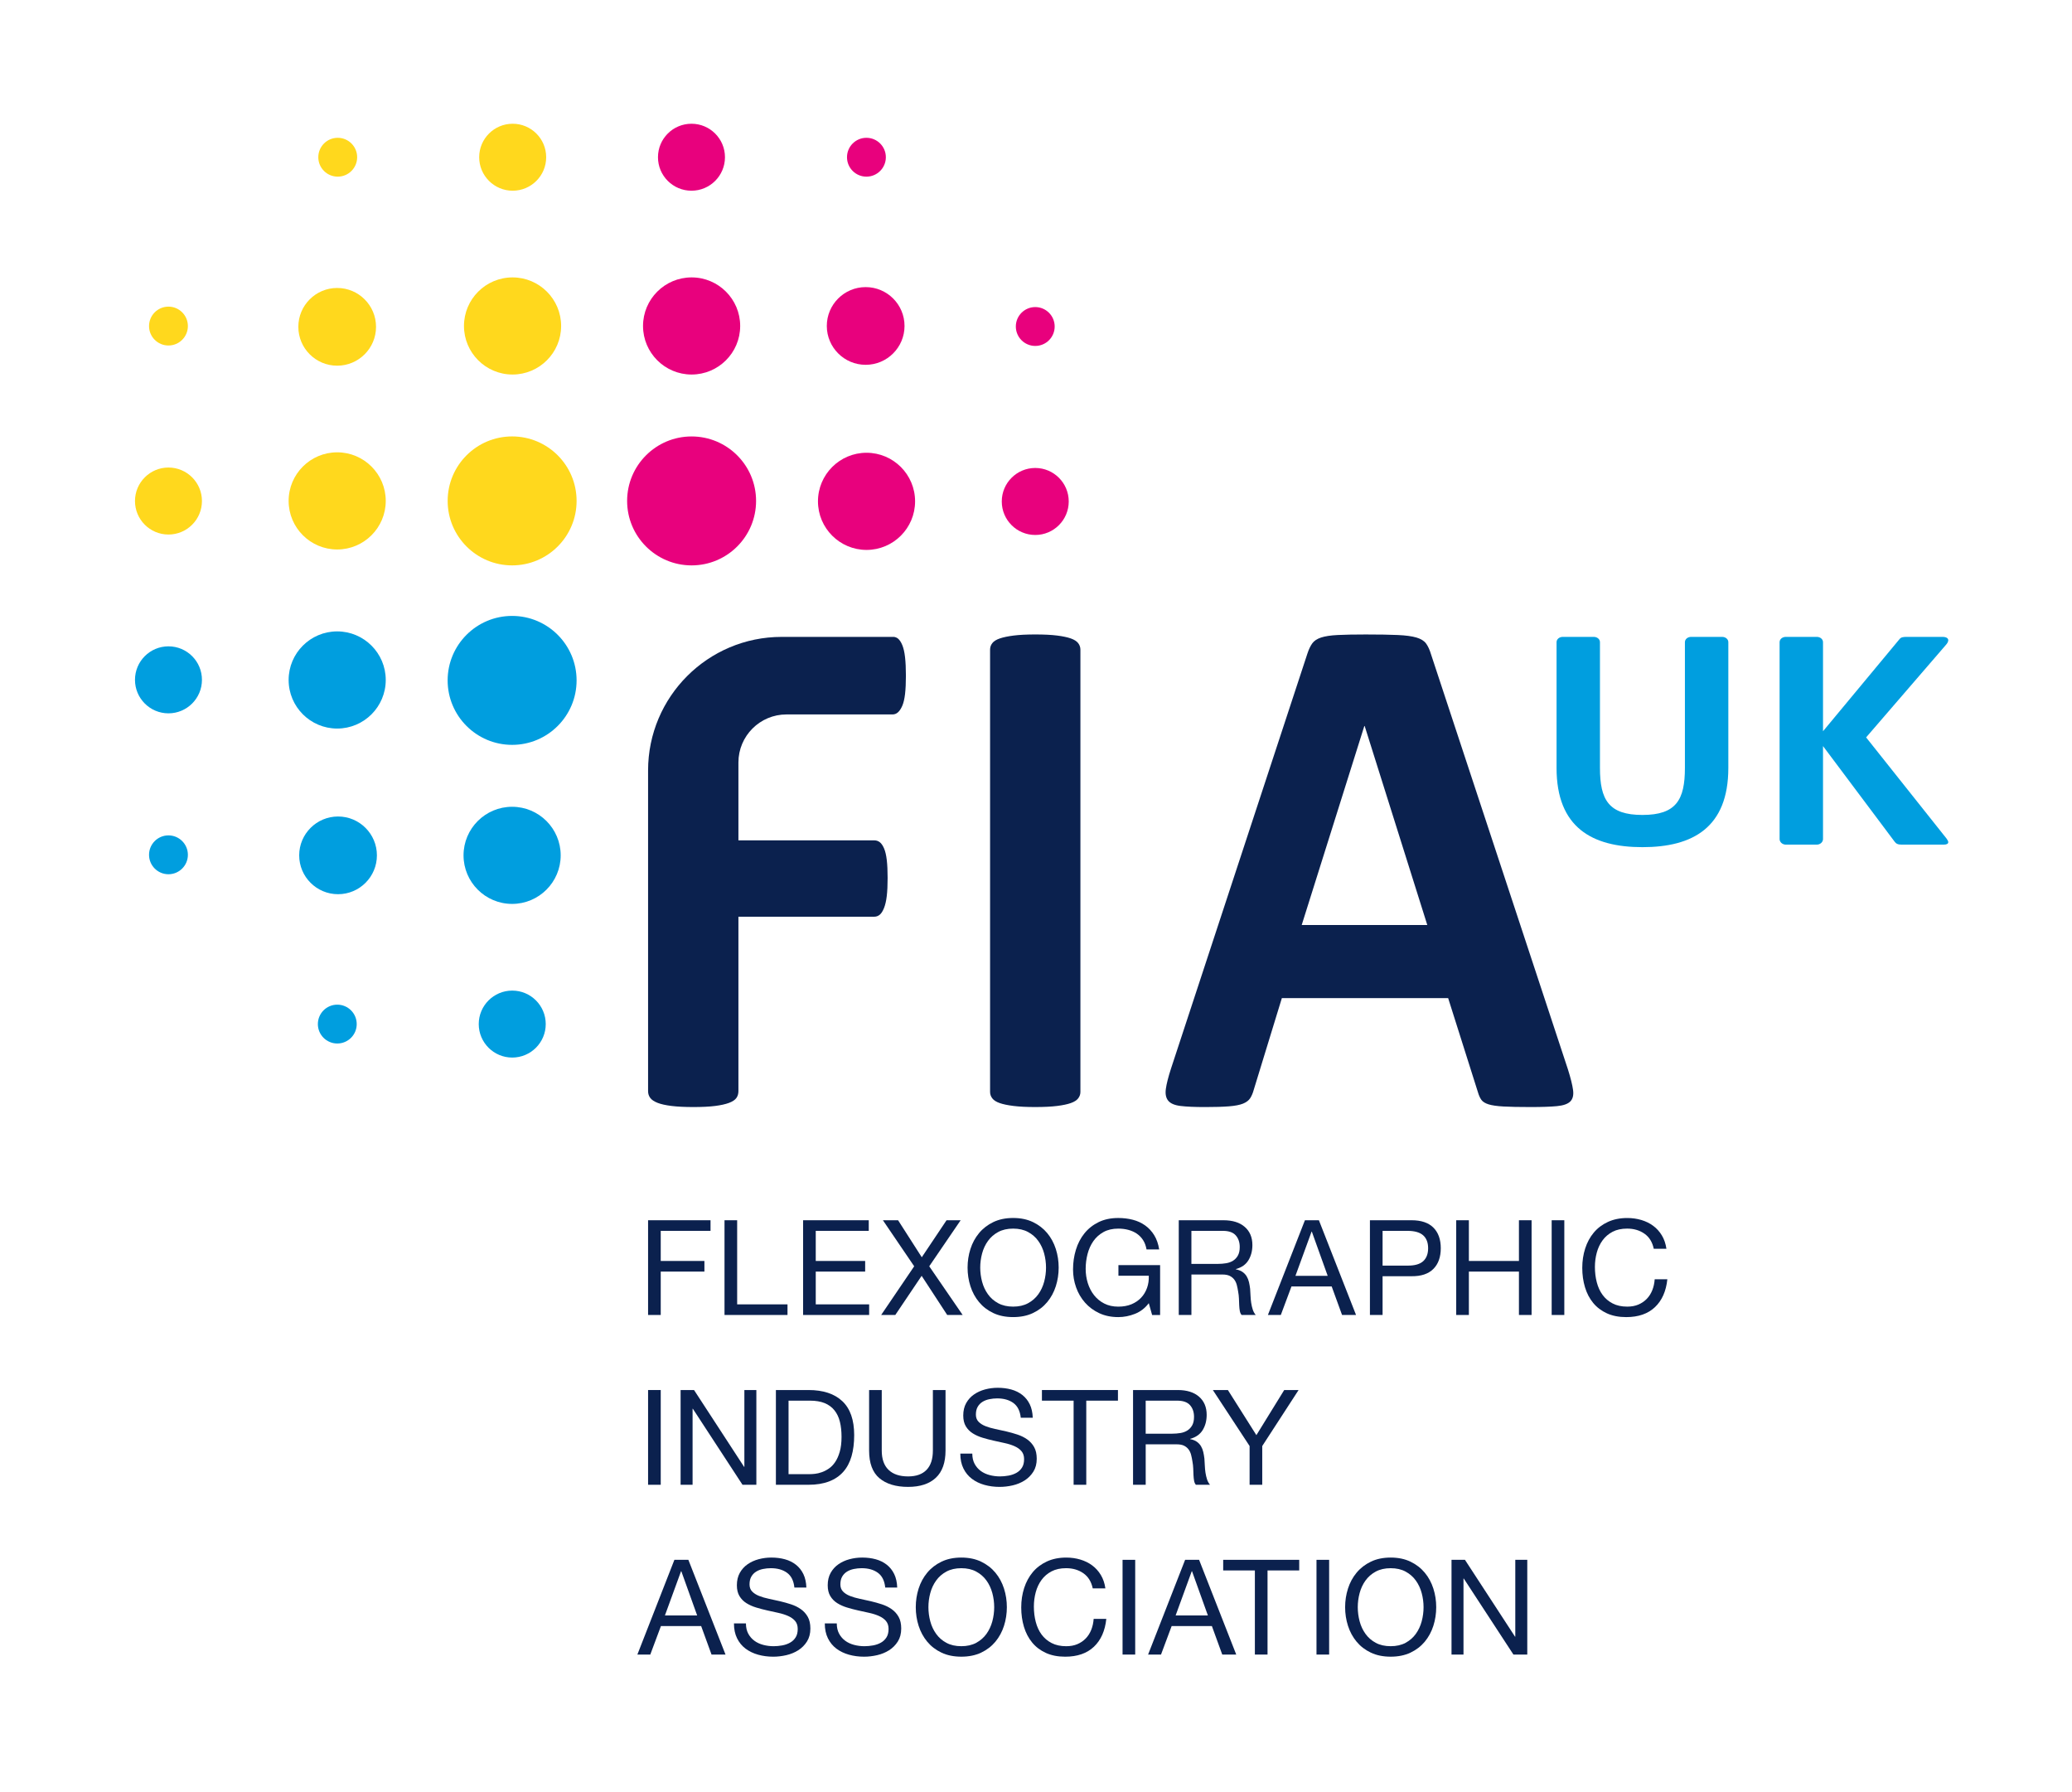
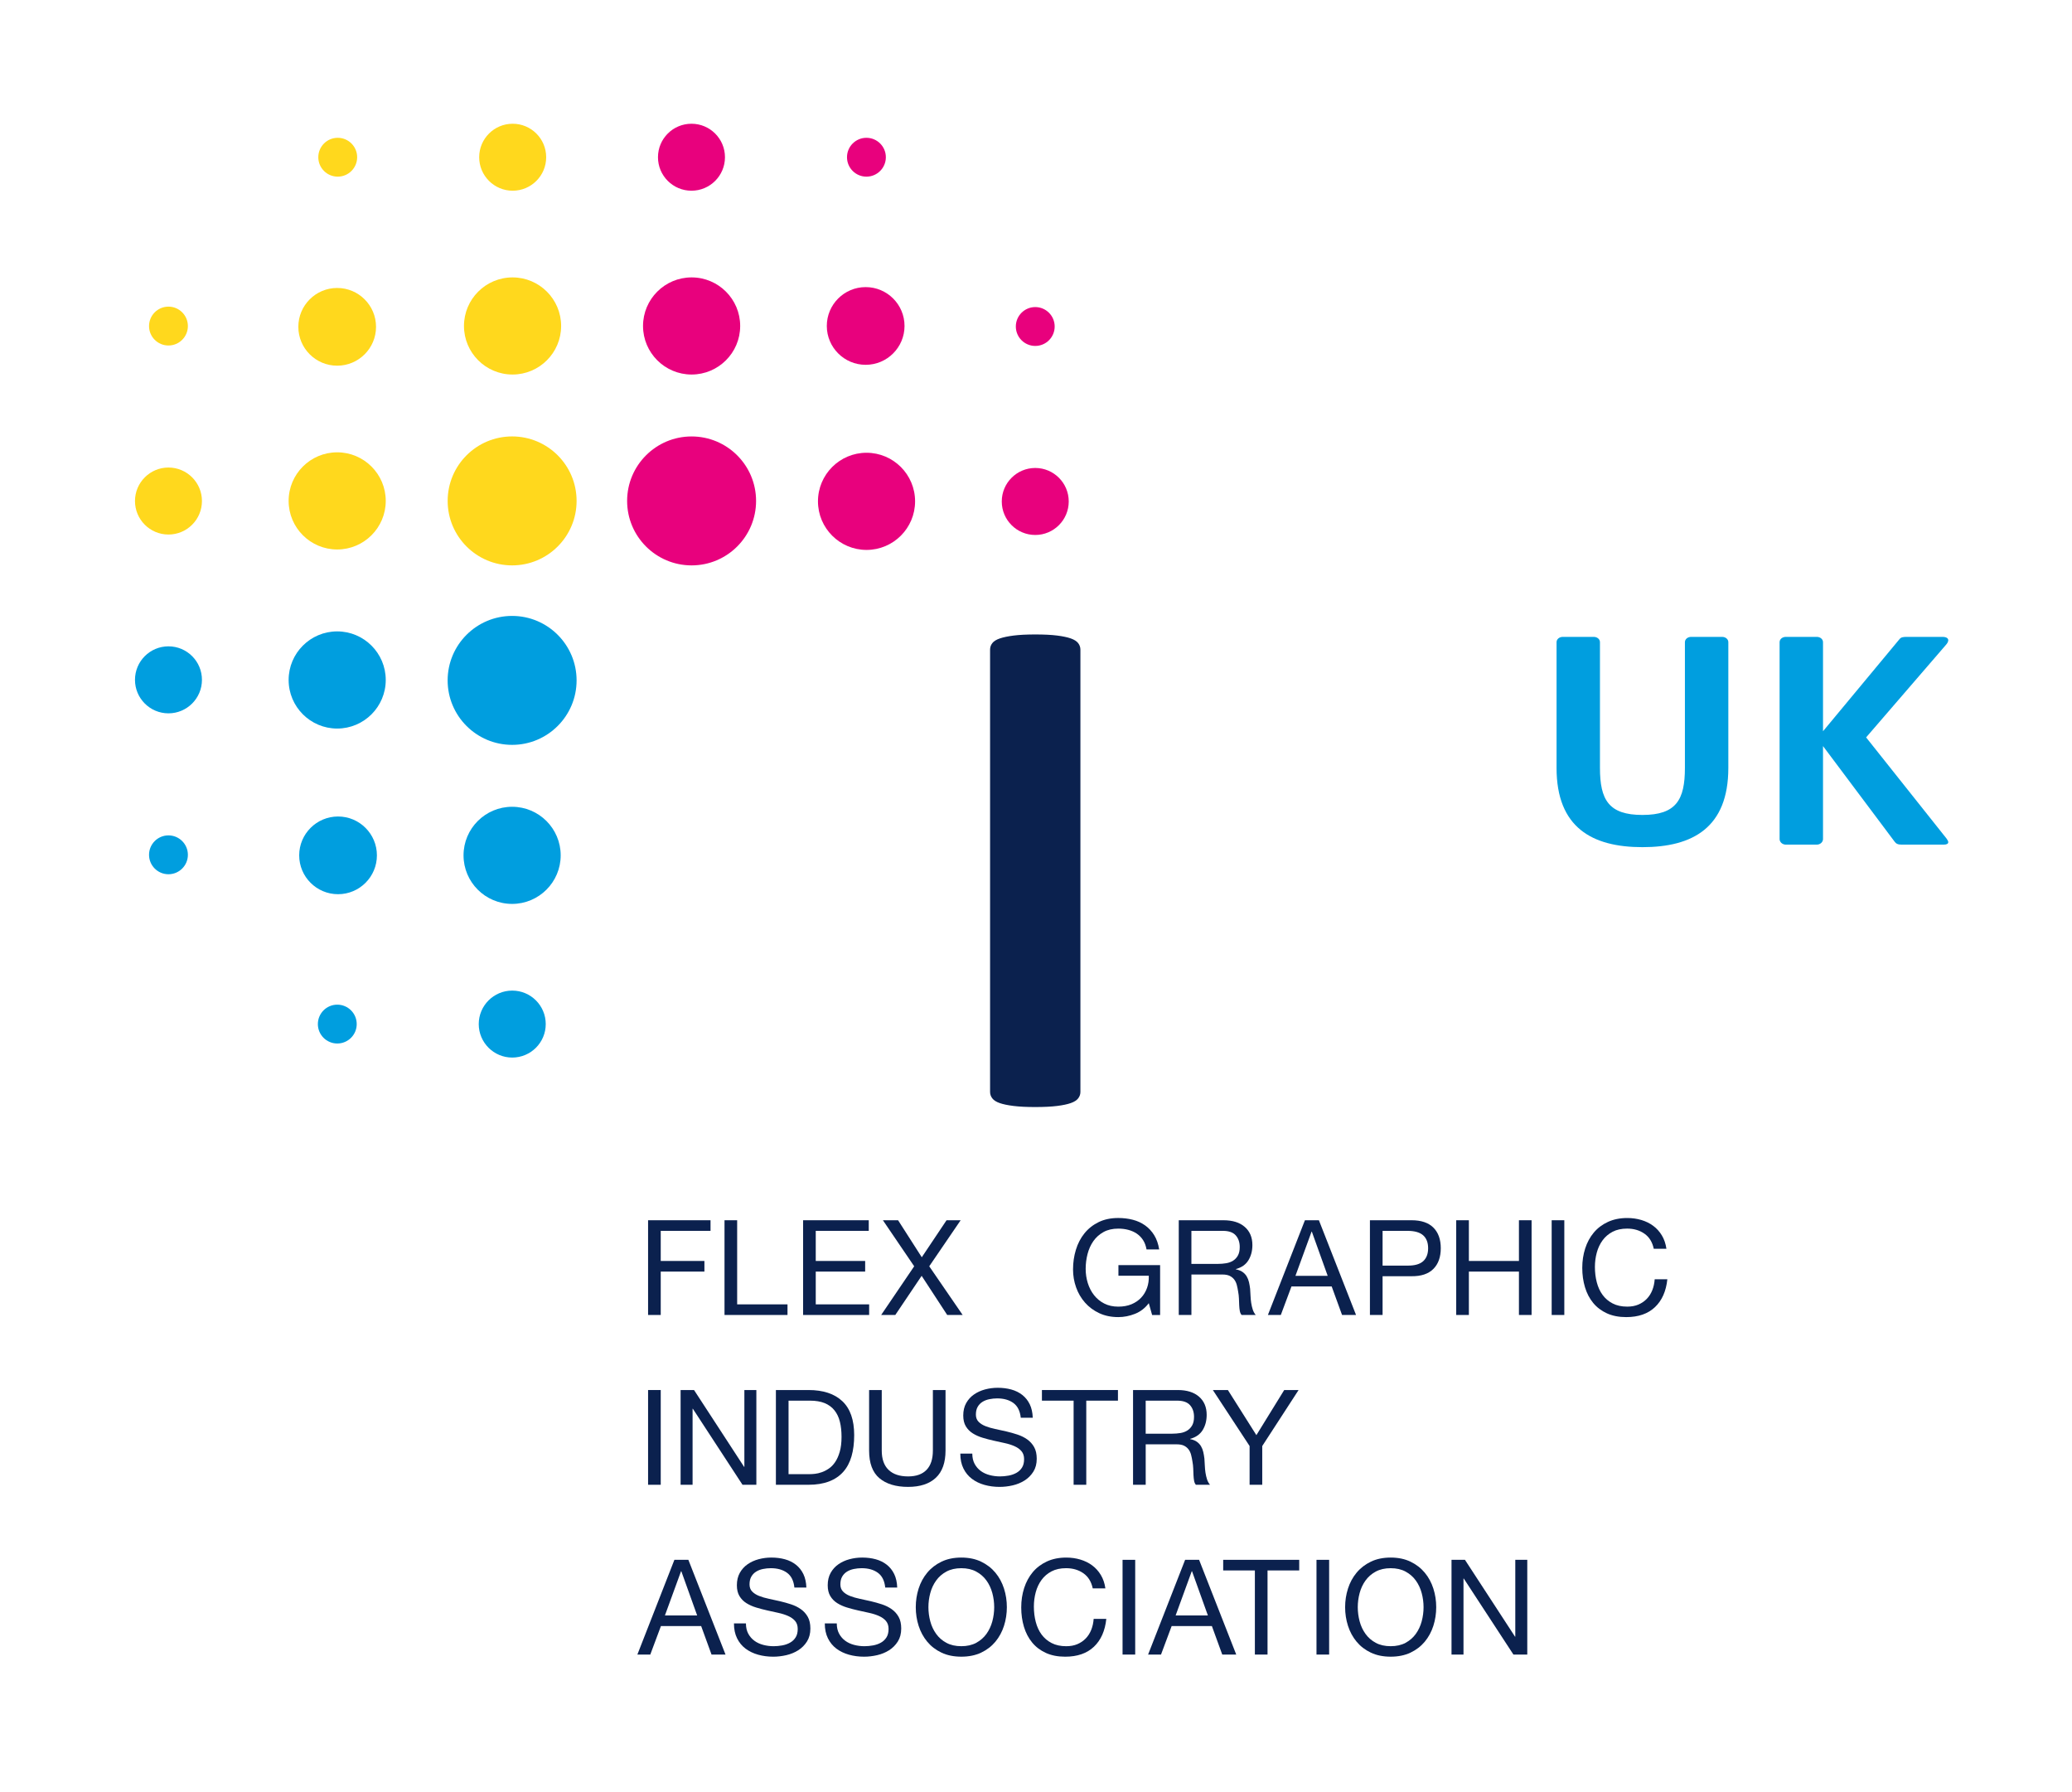
<svg xmlns="http://www.w3.org/2000/svg" version="1.1" id="Layer_1" x="0px" y="0px" viewBox="0 0 184.2 159.268" style="enable-background:new 0 0 184.2 159.268;" xml:space="preserve">
  <g>
    <g>
      <polygon style="fill:#0B214E;" points="63.166,108.471 63.166,109.414 58.739,109.414 58.739,112.091 62.622,112.091     62.622,113.035 58.739,113.035 58.739,116.892 57.614,116.892 57.614,108.471   " />
      <polygon style="fill:#0B214E;" points="65.533,108.471 65.533,115.949 70.008,115.949 70.008,116.892 64.409,116.892     64.409,108.471   " />
      <polygon style="fill:#0B214E;" points="77.232,108.471 77.232,109.414 72.52,109.414 72.52,112.091 76.912,112.091     76.912,113.035 72.52,113.035 72.52,115.949 77.267,115.949 77.267,116.892 71.396,116.892 71.396,108.471   " />
      <polygon style="fill:#0B214E;" points="78.49,108.471 79.839,108.471 81.946,111.761 84.148,108.471 85.402,108.471     82.609,112.564 85.58,116.892 84.207,116.892 81.934,113.412 79.591,116.892 78.335,116.892 81.271,112.564   " />
-       <path style="fill:#0B214E;" d="M86.272,111.024c0.17-0.53,0.424-1,0.764-1.409c0.339-0.409,0.762-0.735,1.267-0.979    c0.505-0.243,1.093-0.366,1.764-0.366c0.671,0,1.259,0.122,1.764,0.366c0.505,0.244,0.927,0.57,1.267,0.979    c0.339,0.409,0.593,0.879,0.763,1.409c0.17,0.531,0.254,1.083,0.254,1.657c0,0.574-0.085,1.127-0.254,1.657    c-0.17,0.531-0.424,1-0.763,1.409c-0.34,0.409-0.762,0.734-1.267,0.973c-0.506,0.24-1.093,0.36-1.764,0.36    c-0.671,0-1.259-0.12-1.764-0.36c-0.505-0.239-0.927-0.564-1.267-0.973c-0.34-0.409-0.594-0.879-0.764-1.409    c-0.17-0.531-0.255-1.083-0.255-1.657C86.018,112.107,86.102,111.555,86.272,111.024 M87.308,113.938    c0.11,0.413,0.284,0.784,0.521,1.114c0.237,0.331,0.541,0.596,0.912,0.796c0.371,0.2,0.813,0.301,1.326,0.301    c0.513,0,0.955-0.1,1.325-0.301c0.371-0.2,0.675-0.466,0.912-0.796c0.237-0.33,0.41-0.701,0.521-1.114    c0.11-0.413,0.166-0.832,0.166-1.256c0-0.424-0.056-0.843-0.166-1.256c-0.111-0.413-0.284-0.784-0.521-1.114    c-0.237-0.331-0.541-0.596-0.912-0.796c-0.371-0.2-0.812-0.301-1.325-0.301c-0.513,0-0.955,0.101-1.326,0.301    c-0.371,0.2-0.675,0.466-0.912,0.796c-0.237,0.33-0.41,0.701-0.521,1.114c-0.11,0.413-0.166,0.832-0.166,1.256    C87.143,113.106,87.198,113.525,87.308,113.938" />
      <path style="fill:#0B214E;" d="M100.897,116.792c-0.489,0.193-0.982,0.289-1.479,0.289c-0.632,0-1.196-0.116-1.693-0.348    c-0.497-0.232-0.919-0.544-1.266-0.938c-0.348-0.393-0.612-0.845-0.794-1.357c-0.182-0.511-0.272-1.041-0.272-1.592    c0-0.613,0.085-1.197,0.254-1.751s0.422-1.04,0.757-1.457c0.336-0.416,0.753-0.749,1.255-0.996    c0.501-0.247,1.087-0.371,1.758-0.371c0.457,0,0.889,0.053,1.296,0.159c0.407,0.105,0.769,0.273,1.089,0.501    c0.32,0.228,0.588,0.517,0.805,0.867c0.217,0.35,0.365,0.772,0.444,1.268h-1.125c-0.056-0.322-0.158-0.599-0.308-0.831    c-0.15-0.232-0.336-0.422-0.556-0.572c-0.221-0.149-0.472-0.262-0.752-0.336c-0.28-0.075-0.578-0.112-0.893-0.112    c-0.513,0-0.953,0.102-1.32,0.307c-0.368,0.204-0.667,0.474-0.9,0.808c-0.233,0.335-0.404,0.716-0.515,1.145    c-0.11,0.428-0.166,0.867-0.166,1.315c0,0.44,0.063,0.863,0.189,1.268c0.126,0.405,0.312,0.763,0.556,1.073    c0.245,0.311,0.546,0.559,0.906,0.743c0.359,0.185,0.776,0.277,1.249,0.277c0.441,0,0.832-0.071,1.172-0.212    c0.339-0.142,0.625-0.336,0.858-0.584c0.233-0.248,0.408-0.539,0.527-0.873c0.118-0.333,0.17-0.693,0.154-1.079h-2.699v-0.944    h3.705v4.434h-0.71l-0.296-1.05C101.797,116.282,101.386,116.599,100.897,116.792" />
      <path style="fill:#0B214E;" d="M108.768,108.471c0.805,0,1.434,0.196,1.888,0.59c0.454,0.393,0.681,0.932,0.681,1.616    c0,0.511-0.116,0.96-0.349,1.345c-0.233,0.385-0.606,0.649-1.119,0.79v0.024c0.244,0.047,0.444,0.126,0.598,0.236    c0.154,0.11,0.276,0.242,0.367,0.395c0.09,0.153,0.158,0.325,0.201,0.513c0.043,0.189,0.077,0.385,0.101,0.589    c0.016,0.204,0.028,0.413,0.036,0.625c0.008,0.213,0.028,0.421,0.059,0.625c0.032,0.204,0.077,0.399,0.136,0.584    c0.059,0.185,0.148,0.348,0.267,0.489h-1.255c-0.079-0.086-0.132-0.204-0.16-0.353c-0.028-0.15-0.045-0.316-0.054-0.502    c-0.008-0.185-0.016-0.383-0.023-0.595c-0.008-0.213-0.032-0.42-0.071-0.625c-0.031-0.204-0.071-0.399-0.118-0.584    c-0.047-0.185-0.123-0.346-0.225-0.484c-0.103-0.138-0.237-0.248-0.402-0.33c-0.166-0.083-0.387-0.124-0.663-0.124h-2.746v3.597    h-1.125v-8.421H108.768z M109.005,112.292c0.237-0.039,0.444-0.116,0.621-0.23c0.178-0.114,0.32-0.267,0.426-0.46    c0.106-0.193,0.16-0.442,0.16-0.749c0-0.425-0.118-0.77-0.355-1.038c-0.237-0.268-0.62-0.401-1.148-0.401h-2.794v2.937h2.343    C108.52,112.351,108.768,112.332,109.005,112.292" />
      <path style="fill:#0B214E;" d="M117.25,108.471l3.302,8.421h-1.243l-0.923-2.536h-3.575l-0.947,2.536h-1.148l3.291-8.421H117.25z     M118.031,113.412l-1.409-3.927h-0.024l-1.433,3.927H118.031z" />
      <path style="fill:#0B214E;" d="M125.492,108.471c0.852,0,1.497,0.218,1.935,0.654c0.438,0.436,0.657,1.048,0.657,1.833    c0,0.787-0.219,1.401-0.657,1.84c-0.438,0.44-1.083,0.657-1.935,0.649h-2.581v3.444h-1.125v-8.42H125.492z M125.113,112.504    c0.639,0.008,1.107-0.122,1.403-0.389c0.296-0.267,0.444-0.652,0.444-1.156c0-0.503-0.148-0.886-0.444-1.15    c-0.296-0.263-0.764-0.395-1.403-0.395h-2.202v3.09H125.113z" />
      <polygon style="fill:#0B214E;" points="130.582,108.471 130.582,112.091 135.033,112.091 135.033,108.471 136.157,108.471     136.157,116.892 135.033,116.892 135.033,113.035 130.582,113.035 130.582,116.892 129.457,116.892 129.457,108.471   " />
      <rect x="137.943" y="108.471" style="fill:#0B214E;" width="1.124" height="8.421" />
      <path style="fill:#0B214E;" d="M146.185,109.662c-0.43-0.299-0.941-0.448-1.533-0.448c-0.505,0-0.937,0.094-1.296,0.283    c-0.359,0.189-0.655,0.442-0.888,0.761c-0.233,0.318-0.404,0.682-0.515,1.091c-0.11,0.409-0.166,0.834-0.166,1.274    c0,0.48,0.055,0.934,0.166,1.362c0.111,0.429,0.282,0.802,0.515,1.121c0.232,0.318,0.53,0.572,0.894,0.761    c0.363,0.189,0.797,0.283,1.302,0.283c0.371,0,0.7-0.06,0.989-0.183c0.288-0.122,0.536-0.291,0.745-0.507    c0.209-0.216,0.373-0.474,0.491-0.772c0.118-0.299,0.189-0.621,0.213-0.968h1.124c-0.11,1.062-0.478,1.887-1.101,2.477    c-0.623,0.59-1.475,0.885-2.556,0.885c-0.655,0-1.227-0.112-1.717-0.336c-0.489-0.224-0.896-0.532-1.219-0.925    c-0.324-0.393-0.566-0.857-0.728-1.392c-0.161-0.534-0.242-1.109-0.242-1.722s0.087-1.189,0.26-1.728    c0.174-0.539,0.428-1.009,0.764-1.409c0.335-0.401,0.754-0.718,1.255-0.949c0.501-0.232,1.075-0.348,1.722-0.348    c0.442,0,0.86,0.059,1.255,0.177c0.394,0.118,0.746,0.291,1.053,0.519c0.308,0.228,0.564,0.513,0.77,0.855    c0.205,0.342,0.339,0.737,0.402,1.185h-1.124C146.894,110.409,146.616,109.961,146.185,109.662" />
    </g>
    <g>
      <rect x="57.614" y="123.564" style="fill:#0B214E;" width="1.125" height="8.422" />
      <polygon style="fill:#0B214E;" points="61.7,123.564 66.15,130.393 66.174,130.393 66.174,123.564 67.24,123.564 67.24,131.986     66.008,131.986 61.593,125.227 61.57,125.227 61.57,131.986 60.505,131.986 60.505,123.564   " />
      <path style="fill:#0B214E;" d="M71.877,123.564c1.302,0,2.304,0.331,3.006,0.991c0.702,0.66,1.054,1.667,1.054,3.019    c0,0.708-0.079,1.335-0.237,1.881c-0.158,0.546-0.402,1.006-0.734,1.38c-0.332,0.374-0.754,0.659-1.267,0.856    c-0.513,0.196-1.121,0.295-1.822,0.295h-2.9v-8.422H71.877z M71.971,131.042c0.127,0,0.284-0.009,0.474-0.029    c0.189-0.02,0.391-0.067,0.604-0.142c0.213-0.074,0.424-0.183,0.633-0.324c0.209-0.142,0.396-0.334,0.562-0.578    c0.166-0.243,0.302-0.549,0.408-0.914c0.106-0.366,0.16-0.809,0.16-1.327c0-0.503-0.049-0.954-0.148-1.351    c-0.099-0.397-0.261-0.735-0.486-1.014c-0.224-0.279-0.514-0.491-0.869-0.637c-0.355-0.145-0.793-0.218-1.314-0.218h-1.894v6.534    H71.971z" />
      <path style="fill:#0B214E;" d="M83.193,131.366c-0.576,0.539-1.397,0.808-2.462,0.808c-1.09,0-1.94-0.258-2.551-0.772    c-0.612-0.515-0.917-1.334-0.917-2.459v-5.378h1.124v5.378c0,0.755,0.201,1.327,0.604,1.716c0.402,0.389,0.982,0.584,1.74,0.584    c0.718,0,1.264-0.194,1.639-0.584c0.375-0.389,0.562-0.961,0.562-1.716v-5.378h1.125v5.378    C84.057,130.02,83.769,130.828,83.193,131.366" />
      <path style="fill:#0B214E;" d="M90.088,124.714c-0.375-0.271-0.854-0.407-1.438-0.407c-0.237,0-0.469,0.024-0.698,0.071    c-0.229,0.047-0.432,0.126-0.61,0.236c-0.177,0.11-0.32,0.258-0.426,0.442c-0.107,0.185-0.16,0.415-0.16,0.69    c0,0.259,0.077,0.47,0.231,0.631c0.154,0.161,0.359,0.293,0.615,0.395c0.256,0.102,0.546,0.187,0.87,0.254    c0.323,0.067,0.653,0.14,0.988,0.218c0.335,0.079,0.665,0.171,0.989,0.278c0.323,0.106,0.613,0.25,0.869,0.43    c0.257,0.182,0.462,0.409,0.616,0.684c0.154,0.275,0.231,0.621,0.231,1.038c0,0.448-0.101,0.831-0.302,1.15    c-0.201,0.318-0.46,0.577-0.775,0.778c-0.316,0.2-0.669,0.346-1.06,0.437c-0.39,0.09-0.779,0.135-1.166,0.135    c-0.473,0-0.921-0.059-1.343-0.177c-0.422-0.118-0.793-0.297-1.112-0.537c-0.32-0.24-0.572-0.546-0.757-0.92    c-0.186-0.374-0.279-0.815-0.279-1.327h1.065c0,0.354,0.069,0.658,0.207,0.914c0.138,0.256,0.32,0.466,0.545,0.631    c0.224,0.165,0.487,0.287,0.787,0.366c0.3,0.079,0.608,0.118,0.923,0.118c0.252,0,0.507-0.024,0.764-0.071    c0.256-0.047,0.487-0.128,0.693-0.242c0.205-0.114,0.371-0.269,0.497-0.465c0.126-0.197,0.189-0.449,0.189-0.755    c0-0.291-0.077-0.527-0.231-0.708c-0.154-0.181-0.359-0.328-0.615-0.442c-0.256-0.114-0.546-0.207-0.87-0.277    c-0.324-0.071-0.653-0.144-0.988-0.218c-0.336-0.075-0.665-0.161-0.989-0.26c-0.324-0.098-0.614-0.228-0.87-0.389    c-0.257-0.161-0.462-0.369-0.616-0.625c-0.154-0.255-0.23-0.576-0.23-0.961c0-0.425,0.086-0.792,0.26-1.103    c0.174-0.31,0.404-0.566,0.693-0.766c0.288-0.2,0.615-0.35,0.983-0.449c0.367-0.098,0.744-0.147,1.13-0.147    c0.434,0,0.837,0.052,1.207,0.154s0.697,0.263,0.977,0.483c0.28,0.22,0.501,0.498,0.663,0.831c0.161,0.334,0.25,0.734,0.266,1.197    h-1.065C90.681,125.424,90.462,124.986,90.088,124.714" />
      <polygon style="fill:#0B214E;" points="92.627,124.508 92.627,123.564 99.385,123.564 99.385,124.508 96.569,124.508     96.569,131.986 95.444,131.986 95.444,124.508   " />
      <path style="fill:#0B214E;" d="M104.704,123.564c0.805,0,1.434,0.197,1.888,0.59c0.454,0.394,0.681,0.932,0.681,1.616    c0,0.511-0.116,0.959-0.349,1.344c-0.233,0.385-0.606,0.649-1.119,0.79v0.024c0.244,0.047,0.444,0.125,0.598,0.236    c0.154,0.11,0.276,0.242,0.367,0.396c0.09,0.153,0.158,0.324,0.201,0.512c0.043,0.189,0.077,0.385,0.101,0.59    c0.016,0.205,0.028,0.413,0.036,0.625c0.008,0.212,0.028,0.421,0.059,0.625c0.032,0.205,0.077,0.4,0.136,0.584    c0.059,0.185,0.148,0.348,0.267,0.49h-1.255c-0.079-0.086-0.132-0.204-0.16-0.354c-0.028-0.149-0.045-0.316-0.054-0.501    c-0.008-0.185-0.016-0.383-0.023-0.595c-0.008-0.213-0.032-0.421-0.071-0.625c-0.031-0.204-0.071-0.399-0.118-0.584    c-0.047-0.185-0.123-0.345-0.225-0.483c-0.103-0.138-0.237-0.248-0.402-0.331c-0.166-0.082-0.387-0.123-0.663-0.123h-2.746v3.597    h-1.125v-8.422H104.704z M104.941,127.386c0.237-0.04,0.444-0.116,0.621-0.23c0.178-0.114,0.32-0.268,0.426-0.46    c0.106-0.193,0.16-0.442,0.16-0.749c0-0.425-0.118-0.77-0.355-1.038c-0.237-0.267-0.62-0.401-1.148-0.401h-2.794v2.937h2.343    C104.455,127.445,104.704,127.425,104.941,127.386" />
      <polygon style="fill:#0B214E;" points="112.213,131.986 111.089,131.986 111.089,128.542 107.822,123.564 109.159,123.564     111.692,127.574 114.166,123.564 115.444,123.564 112.213,128.542   " />
    </g>
    <g>
      <path style="fill:#0B214E;" d="M61.196,138.658l3.302,8.421h-1.243l-0.923-2.536h-3.575l-0.947,2.536h-1.148l3.291-8.421H61.196z     M61.977,143.6l-1.408-3.928h-0.024l-1.433,3.928H61.977z" />
      <path style="fill:#0B214E;" d="M69.965,139.808c-0.375-0.272-0.854-0.407-1.438-0.407c-0.237,0-0.469,0.024-0.699,0.071    c-0.229,0.047-0.432,0.125-0.609,0.236c-0.177,0.11-0.32,0.258-0.426,0.442c-0.107,0.185-0.16,0.415-0.16,0.69    c0,0.26,0.077,0.47,0.231,0.631c0.154,0.161,0.359,0.293,0.615,0.395c0.257,0.102,0.547,0.187,0.87,0.254    c0.323,0.067,0.653,0.14,0.989,0.218c0.335,0.079,0.665,0.171,0.988,0.277c0.323,0.106,0.613,0.249,0.87,0.43    c0.256,0.181,0.462,0.409,0.616,0.684c0.154,0.275,0.23,0.621,0.23,1.038c0,0.447-0.101,0.831-0.302,1.15    c-0.201,0.318-0.46,0.577-0.775,0.778c-0.316,0.2-0.669,0.346-1.06,0.437c-0.39,0.09-0.779,0.136-1.166,0.136    c-0.473,0-0.921-0.059-1.343-0.177c-0.422-0.118-0.793-0.297-1.113-0.536c-0.32-0.24-0.572-0.547-0.757-0.92    c-0.185-0.374-0.278-0.816-0.278-1.327h1.065c0,0.354,0.069,0.658,0.207,0.914c0.138,0.255,0.32,0.466,0.545,0.63    c0.224,0.166,0.487,0.287,0.787,0.366c0.299,0.079,0.608,0.118,0.923,0.118c0.253,0,0.507-0.024,0.764-0.071    c0.256-0.047,0.487-0.127,0.692-0.242c0.205-0.114,0.371-0.269,0.497-0.466c0.126-0.196,0.189-0.449,0.189-0.755    c0-0.291-0.077-0.527-0.231-0.708c-0.154-0.181-0.359-0.328-0.615-0.442c-0.257-0.114-0.547-0.207-0.87-0.278    c-0.324-0.071-0.653-0.144-0.988-0.218c-0.336-0.075-0.665-0.161-0.989-0.26c-0.323-0.098-0.613-0.228-0.87-0.389    c-0.256-0.161-0.462-0.369-0.615-0.625c-0.154-0.256-0.231-0.576-0.231-0.962c0-0.424,0.087-0.792,0.26-1.103    c0.174-0.31,0.404-0.566,0.693-0.766c0.288-0.2,0.615-0.35,0.982-0.448c0.367-0.098,0.744-0.147,1.13-0.147    c0.435,0,0.837,0.051,1.208,0.153s0.697,0.263,0.976,0.483c0.281,0.22,0.501,0.498,0.663,0.832    c0.161,0.334,0.25,0.734,0.266,1.197h-1.065C70.559,140.517,70.339,140.079,69.965,139.808" />
      <path style="fill:#0B214E;" d="M78.041,139.808c-0.375-0.272-0.854-0.407-1.438-0.407c-0.237,0-0.469,0.024-0.699,0.071    c-0.229,0.047-0.432,0.125-0.609,0.236c-0.177,0.11-0.32,0.258-0.426,0.442c-0.107,0.185-0.16,0.415-0.16,0.69    c0,0.26,0.077,0.47,0.231,0.631c0.154,0.161,0.359,0.293,0.615,0.395c0.257,0.102,0.547,0.187,0.87,0.254    c0.323,0.067,0.653,0.14,0.989,0.218c0.335,0.079,0.665,0.171,0.988,0.277c0.323,0.106,0.613,0.249,0.87,0.43    c0.256,0.181,0.462,0.409,0.616,0.684c0.154,0.275,0.23,0.621,0.23,1.038c0,0.447-0.101,0.831-0.302,1.15    c-0.201,0.318-0.46,0.577-0.775,0.778c-0.316,0.2-0.669,0.346-1.06,0.437c-0.39,0.09-0.779,0.136-1.166,0.136    c-0.473,0-0.921-0.059-1.343-0.177c-0.422-0.118-0.793-0.297-1.113-0.536c-0.32-0.24-0.572-0.547-0.757-0.92    c-0.185-0.374-0.278-0.816-0.278-1.327h1.065c0,0.354,0.069,0.658,0.207,0.914c0.138,0.255,0.32,0.466,0.545,0.63    c0.224,0.166,0.487,0.287,0.787,0.366c0.299,0.079,0.608,0.118,0.923,0.118c0.253,0,0.507-0.024,0.764-0.071    c0.256-0.047,0.487-0.127,0.692-0.242c0.205-0.114,0.371-0.269,0.497-0.466c0.126-0.196,0.189-0.449,0.189-0.755    c0-0.291-0.077-0.527-0.231-0.708c-0.154-0.181-0.359-0.328-0.615-0.442c-0.257-0.114-0.547-0.207-0.87-0.278    c-0.324-0.071-0.653-0.144-0.988-0.218c-0.336-0.075-0.665-0.161-0.989-0.26c-0.323-0.098-0.613-0.228-0.87-0.389    c-0.256-0.161-0.462-0.369-0.615-0.625c-0.154-0.256-0.231-0.576-0.231-0.962c0-0.424,0.087-0.792,0.26-1.103    c0.174-0.31,0.404-0.566,0.693-0.766c0.288-0.2,0.615-0.35,0.982-0.448c0.367-0.098,0.744-0.147,1.13-0.147    c0.435,0,0.837,0.051,1.208,0.153s0.697,0.263,0.976,0.483c0.281,0.22,0.501,0.498,0.663,0.832    c0.161,0.334,0.25,0.734,0.266,1.197h-1.065C78.635,140.517,78.415,140.079,78.041,139.808" />
      <path style="fill:#0B214E;" d="M81.666,141.211c0.17-0.531,0.424-1,0.764-1.409c0.339-0.409,0.762-0.735,1.267-0.979    c0.505-0.244,1.093-0.366,1.764-0.366c0.671,0,1.259,0.122,1.764,0.366c0.505,0.243,0.927,0.57,1.267,0.979    c0.339,0.409,0.593,0.879,0.763,1.409c0.17,0.531,0.254,1.083,0.254,1.657c0,0.574-0.085,1.127-0.254,1.657    c-0.17,0.531-0.424,1-0.763,1.409c-0.34,0.409-0.762,0.734-1.267,0.973c-0.505,0.24-1.093,0.36-1.764,0.36    c-0.67,0-1.259-0.12-1.764-0.36c-0.505-0.239-0.927-0.564-1.267-0.973s-0.594-0.879-0.764-1.409    c-0.17-0.53-0.254-1.083-0.254-1.657C81.412,142.295,81.496,141.742,81.666,141.211 M82.702,144.125    c0.11,0.413,0.284,0.784,0.521,1.114c0.237,0.331,0.54,0.596,0.911,0.796c0.371,0.2,0.813,0.3,1.326,0.3    c0.514,0,0.955-0.1,1.325-0.3c0.371-0.2,0.675-0.466,0.912-0.796c0.236-0.33,0.409-0.701,0.521-1.114    c0.11-0.413,0.166-0.832,0.166-1.256c0-0.424-0.056-0.843-0.166-1.256c-0.111-0.413-0.284-0.785-0.521-1.114    c-0.237-0.33-0.541-0.596-0.912-0.796c-0.371-0.201-0.812-0.301-1.325-0.301c-0.513,0-0.955,0.101-1.326,0.301    c-0.371,0.2-0.674,0.466-0.911,0.796c-0.237,0.33-0.411,0.701-0.521,1.114c-0.111,0.413-0.166,0.831-0.166,1.256    C82.536,143.293,82.592,143.712,82.702,144.125" />
      <path style="fill:#0B214E;" d="M96.309,139.849c-0.43-0.299-0.941-0.448-1.533-0.448c-0.505,0-0.937,0.094-1.296,0.283    c-0.359,0.189-0.655,0.442-0.888,0.761c-0.233,0.318-0.404,0.682-0.515,1.091c-0.11,0.409-0.166,0.834-0.166,1.274    c0,0.48,0.055,0.934,0.166,1.362c0.111,0.429,0.282,0.802,0.515,1.121c0.232,0.318,0.53,0.572,0.894,0.761    c0.363,0.189,0.797,0.283,1.302,0.283c0.371,0,0.7-0.06,0.989-0.183c0.288-0.122,0.536-0.291,0.745-0.507    c0.209-0.216,0.373-0.473,0.491-0.772c0.118-0.299,0.189-0.621,0.213-0.967h1.124c-0.11,1.062-0.478,1.887-1.101,2.477    c-0.623,0.59-1.475,0.884-2.556,0.884c-0.655,0-1.227-0.112-1.717-0.336c-0.489-0.224-0.896-0.532-1.219-0.926    c-0.324-0.393-0.566-0.857-0.728-1.392c-0.161-0.534-0.242-1.108-0.242-1.722s0.087-1.19,0.26-1.728    c0.174-0.538,0.428-1.008,0.764-1.409c0.335-0.401,0.754-0.718,1.255-0.95c0.501-0.232,1.075-0.348,1.722-0.348    c0.442,0,0.86,0.059,1.255,0.177c0.394,0.118,0.746,0.291,1.053,0.519c0.308,0.228,0.564,0.513,0.77,0.855    c0.205,0.342,0.339,0.737,0.402,1.185h-1.124C97.017,140.597,96.739,140.148,96.309,139.849" />
      <rect x="99.795" y="138.658" style="fill:#0B214E;" width="1.124" height="8.421" />
      <path style="fill:#0B214E;" d="M106.599,138.658l3.302,8.421h-1.243l-0.923-2.536h-3.575l-0.947,2.536h-1.148l3.291-8.421H106.599    z M107.38,143.6l-1.409-3.928h-0.024l-1.433,3.928H107.38z" />
      <polygon style="fill:#0B214E;" points="108.741,139.601 108.741,138.658 115.5,138.658 115.5,139.601 112.683,139.601     112.683,147.079 111.558,147.079 111.558,139.601   " />
      <rect x="117.036" y="138.658" style="fill:#0B214E;" width="1.124" height="8.421" />
      <path style="fill:#0B214E;" d="M119.836,141.211c0.17-0.531,0.424-1,0.764-1.409c0.339-0.409,0.762-0.735,1.267-0.979    c0.505-0.244,1.093-0.366,1.764-0.366c0.671,0,1.259,0.122,1.764,0.366c0.505,0.243,0.927,0.57,1.267,0.979    c0.339,0.409,0.593,0.879,0.763,1.409c0.17,0.531,0.254,1.083,0.254,1.657c0,0.574-0.085,1.127-0.254,1.657    c-0.17,0.531-0.424,1-0.763,1.409c-0.34,0.409-0.762,0.734-1.267,0.973c-0.506,0.24-1.093,0.36-1.764,0.36    c-0.671,0-1.259-0.12-1.764-0.36c-0.505-0.239-0.927-0.564-1.267-0.973c-0.34-0.409-0.594-0.879-0.764-1.409    c-0.17-0.53-0.255-1.083-0.255-1.657C119.581,142.295,119.666,141.742,119.836,141.211 M120.871,144.125    c0.11,0.413,0.284,0.784,0.521,1.114c0.237,0.331,0.541,0.596,0.912,0.796c0.371,0.2,0.813,0.3,1.326,0.3    c0.513,0,0.955-0.1,1.325-0.3c0.371-0.2,0.675-0.466,0.912-0.796c0.237-0.33,0.41-0.701,0.521-1.114    c0.11-0.413,0.166-0.832,0.166-1.256c0-0.424-0.056-0.843-0.166-1.256c-0.111-0.413-0.284-0.785-0.521-1.114    c-0.237-0.33-0.541-0.596-0.912-0.796c-0.371-0.201-0.812-0.301-1.325-0.301c-0.513,0-0.955,0.101-1.326,0.301    c-0.371,0.2-0.675,0.466-0.912,0.796c-0.237,0.33-0.41,0.701-0.521,1.114c-0.11,0.413-0.166,0.831-0.166,1.256    C120.706,143.293,120.761,143.712,120.871,144.125" />
      <polygon style="fill:#0B214E;" points="130.234,138.658 134.685,145.487 134.709,145.487 134.709,138.658 135.774,138.658     135.774,147.079 134.543,147.079 130.128,140.321 130.104,140.321 130.104,147.079 129.039,147.079 129.039,138.658   " />
    </g>
    <g>
      <path style="fill:#009EDF;" d="M146.013,75.306c-4.471,0-7.636-1.742-7.636-7.044V57.087c0-0.274,0.25-0.473,0.555-0.473h2.749    c0.305,0,0.555,0.199,0.555,0.473v11.175c0,2.837,0.777,4.181,3.776,4.181c2.999,0,3.776-1.344,3.776-4.181V57.087    c0-0.274,0.25-0.473,0.556-0.473h2.749c0.305,0,0.555,0.199,0.555,0.473v11.175C153.648,73.564,150.483,75.306,146.013,75.306" />
      <path style="fill:#009EDF;" d="M172.783,75.082h-3.721c-0.333,0-0.5-0.075-0.639-0.274l-6.358-8.487v8.263    c0,0.274-0.25,0.498-0.555,0.498h-2.749c-0.305,0-0.556-0.224-0.556-0.498V57.087c0-0.274,0.25-0.473,0.556-0.473h2.749    c0.305,0,0.555,0.199,0.555,0.473v7.915l6.802-8.189c0.139-0.174,0.333-0.199,0.639-0.199h3.165c0.361,0,0.528,0.124,0.528,0.298    c0,0.125-0.083,0.274-0.194,0.398l-7.108,8.239l7.163,9.01c0.084,0.125,0.139,0.224,0.139,0.299    C173.2,75.007,173.061,75.082,172.783,75.082" />
    </g>
    <path style="fill:#0B214E;" d="M96.049,97.057c0,0.215-0.066,0.408-0.198,0.579c-0.132,0.172-0.35,0.311-0.654,0.418   c-0.304,0.108-0.71,0.193-1.217,0.257c-0.507,0.064-1.156,0.097-1.947,0.097c-0.771,0-1.414-0.032-1.932-0.097   c-0.517-0.064-0.928-0.15-1.232-0.257c-0.304-0.107-0.523-0.246-0.654-0.418c-0.132-0.171-0.198-0.364-0.198-0.579V57.75   c0-0.214,0.066-0.407,0.198-0.579c0.132-0.171,0.355-0.311,0.669-0.418c0.314-0.107,0.725-0.193,1.232-0.257   c0.507-0.064,1.145-0.097,1.916-0.097c0.791,0,1.44,0.032,1.947,0.097c0.506,0.064,0.912,0.15,1.217,0.257   c0.304,0.108,0.522,0.247,0.654,0.418c0.132,0.172,0.198,0.365,0.198,0.579V97.057z" />
-     <path style="fill:#0B214E;" d="M139.389,95.062c0.243,0.772,0.395,1.383,0.456,1.834c0.061,0.45-0.021,0.788-0.244,1.014   c-0.223,0.225-0.619,0.364-1.186,0.418c-0.568,0.054-1.349,0.081-2.343,0.081c-1.034,0-1.84-0.016-2.418-0.049   s-1.019-0.097-1.323-0.192c-0.304-0.096-0.517-0.23-0.639-0.402c-0.122-0.171-0.224-0.397-0.304-0.675l-2.647-8.363h-14.785   l-2.495,8.138c-0.081,0.301-0.188,0.553-0.319,0.756c-0.132,0.204-0.345,0.364-0.639,0.483c-0.294,0.118-0.71,0.198-1.247,0.241   c-0.538,0.043-1.243,0.064-2.115,0.064c-0.933,0-1.663-0.032-2.19-0.097c-0.528-0.064-0.893-0.22-1.095-0.466   c-0.203-0.247-0.274-0.595-0.213-1.046c0.061-0.45,0.213-1.05,0.456-1.801l12.138-36.926c0.121-0.364,0.263-0.66,0.426-0.885   c0.162-0.225,0.421-0.397,0.776-0.515c0.355-0.118,0.847-0.193,1.475-0.225c0.629-0.032,1.46-0.048,2.495-0.048   c1.197,0,2.149,0.016,2.86,0.048c0.71,0.032,1.262,0.108,1.658,0.225c0.395,0.118,0.679,0.295,0.852,0.531   c0.172,0.236,0.32,0.558,0.441,0.965L139.389,95.062z M121.319,64.537h-0.031l-5.567,17.691h11.165L121.319,64.537z" />
    <path style="fill:#FFD81D;" d="M29.976,40.208c-2.382,0-4.317,1.934-4.317,4.319c0,2.383,1.935,4.318,4.317,4.318   c2.381,0,4.317-1.935,4.317-4.318C34.293,42.143,32.357,40.208,29.976,40.208z" />
    <path style="fill:#FFD81D;" d="M45.528,38.795c-3.162,0-5.731,2.567-5.731,5.733c0,3.163,2.569,5.731,5.731,5.731   c3.163,0,5.731-2.568,5.731-5.731C51.259,41.361,48.691,38.795,45.528,38.795z" />
    <path style="fill:#FFD81D;" d="M14.976,27.258c-0.954,0-1.726,0.774-1.726,1.728c0,0.953,0.772,1.726,1.726,1.726   c0.953,0,1.727-0.773,1.727-1.726C16.704,28.032,15.929,27.258,14.976,27.258z" />
    <path style="fill:#FFD81D;" d="M29.975,32.507c-1.906,0-3.453-1.547-3.453-3.454c0-1.909,1.547-3.455,3.453-3.455   c1.905,0,3.454,1.546,3.454,3.455C33.43,30.96,31.88,32.507,29.975,32.507z" />
    <path style="fill:#FFD81D;" d="M14.976,47.516c-1.643,0-2.976-1.333-2.976-2.979c0-1.644,1.334-2.977,2.976-2.977   c1.642,0,2.977,1.333,2.977,2.977C17.954,46.184,16.619,47.516,14.976,47.516z" />
    <path style="fill:#FFD81D;" d="M41.247,28.976c0-2.382,1.934-4.317,4.319-4.317c2.383,0,4.318,1.935,4.318,4.317   c0,2.381-1.935,4.317-4.318,4.317C43.181,33.293,41.247,31.357,41.247,28.976z" />
    <path style="fill:#FFD81D;" d="M28.297,13.976c0-0.954,0.774-1.726,1.728-1.726c0.953,0,1.726,0.772,1.726,1.726   c0,0.953-0.773,1.727-1.726,1.727C29.07,15.704,28.297,14.929,28.297,13.976z" />
    <path style="fill:#FFD81D;" d="M48.555,13.976c0-1.643-1.333-2.976-2.979-2.976c-1.644,0-2.977,1.334-2.977,2.976   c0,1.642,1.333,2.977,2.977,2.977C47.222,16.954,48.555,15.619,48.555,13.976z" />
-     <path style="fill:#0B214E;" d="M80.215,57.348c-0.111-0.268-0.238-0.461-0.38-0.579c-0.106-0.088-0.227-0.132-0.356-0.154H69.49   c-6.559,0-11.876,5.317-11.876,11.876v28.502c0,0.236,0.066,0.44,0.198,0.611c0.132,0.172,0.35,0.316,0.654,0.434   c0.304,0.118,0.715,0.209,1.232,0.273c0.517,0.064,1.161,0.097,1.932,0.097c0.791,0,1.44-0.032,1.947-0.097   c0.506-0.064,0.917-0.156,1.232-0.273c0.314-0.118,0.533-0.263,0.654-0.434c0.122-0.171,0.182-0.375,0.182-0.611V81.489h12.077   c0.182,0,0.345-0.059,0.487-0.177c0.142-0.118,0.269-0.316,0.38-0.595c0.111-0.278,0.193-0.632,0.244-1.062   c0.051-0.429,0.076-0.965,0.076-1.608s-0.025-1.179-0.076-1.608c-0.051-0.429-0.132-0.772-0.244-1.029   c-0.111-0.257-0.238-0.439-0.38-0.547c-0.142-0.107-0.304-0.161-0.487-0.161H65.645v-6.921c0-2.36,1.913-4.273,4.273-4.273h9.43   c0.182,0,0.345-0.064,0.487-0.193c0.142-0.129,0.269-0.322,0.38-0.579c0.111-0.257,0.192-0.606,0.244-1.046   c0.05-0.439,0.076-0.981,0.076-1.624s-0.026-1.19-0.076-1.64C80.408,57.975,80.326,57.616,80.215,57.348z" />
    <path style="fill:#E8017D;" d="M65.802,28.976c0-2.382-1.934-4.317-4.319-4.317c-2.383,0-4.318,1.935-4.318,4.317   c0,2.381,1.935,4.317,4.318,4.317C63.867,33.293,65.802,31.357,65.802,28.976z" />
    <path style="fill:#E8017D;" d="M67.215,44.528c0-3.162-2.567-5.731-5.733-5.731c-3.163,0-5.731,2.569-5.731,5.731   c0,3.163,2.568,5.731,5.731,5.731C64.649,50.259,67.215,47.691,67.215,44.528z" />
    <path style="fill:#E8017D;" d="M78.752,13.976c0-0.954-0.774-1.726-1.728-1.726c-0.953,0-1.726,0.772-1.726,1.726   c0,0.953,0.773,1.727,1.726,1.727C77.978,15.704,78.752,14.929,78.752,13.976z" />
    <path style="fill:#E8017D;" d="M73.503,28.975c0-1.906,1.547-3.453,3.454-3.453c1.909,0,3.455,1.547,3.455,3.453   c0,1.905-1.546,3.454-3.455,3.454C75.05,32.43,73.503,30.88,73.503,28.975z" />
    <path style="fill:#E8017D;" d="M58.494,13.976c0-1.643,1.333-2.976,2.979-2.976c1.644,0,2.977,1.334,2.977,2.976   c0,1.642-1.333,2.977-2.977,2.977C59.827,16.954,58.494,15.619,58.494,13.976z" />
    <path style="fill:#E8017D;" d="M77.034,40.247c2.382,0,4.317,1.934,4.317,4.319c0,2.383-1.935,4.318-4.317,4.318   c-2.381,0-4.317-1.935-4.317-4.318C72.717,42.181,74.653,40.247,77.034,40.247z" />
    <path style="fill:#E8017D;" d="M92.034,27.297c0.954,0,1.726,0.774,1.726,1.728c0,0.953-0.772,1.726-1.726,1.726   c-0.953,0-1.727-0.773-1.727-1.726C90.306,28.07,91.081,27.297,92.034,27.297z" />
    <path style="fill:#E8017D;" d="M92.034,47.555c1.643,0,2.976-1.333,2.976-2.979c0-1.644-1.334-2.977-2.976-2.977   c-1.642,0-2.977,1.333-2.977,2.977C89.056,46.222,90.391,47.555,92.034,47.555z" />
    <path style="fill:#009EDF;" d="M41.208,76.034c0,2.382,1.934,4.317,4.319,4.317c2.383,0,4.318-1.935,4.318-4.317   c0-2.381-1.935-4.317-4.318-4.317C43.143,71.717,41.208,73.653,41.208,76.034z" />
    <path style="fill:#009EDF;" d="M39.795,60.482c0,3.162,2.567,5.731,5.733,5.731c3.163,0,5.731-2.569,5.731-5.731   c0-3.163-2.568-5.731-5.731-5.731C42.361,54.751,39.795,57.319,39.795,60.482z" />
    <path style="fill:#009EDF;" d="M28.258,91.034c0,0.954,0.774,1.726,1.728,1.726c0.953,0,1.726-0.772,1.726-1.726   c0-0.953-0.773-1.727-1.726-1.727C29.032,89.306,28.258,90.081,28.258,91.034z" />
    <path style="fill:#009EDF;" d="M33.507,76.035c0,1.906-1.547,3.453-3.454,3.453c-1.909,0-3.455-1.547-3.455-3.453   c0-1.905,1.546-3.454,3.455-3.454C31.96,72.58,33.507,74.13,33.507,76.035z" />
    <path style="fill:#009EDF;" d="M48.516,91.034c0,1.643-1.333,2.976-2.979,2.976c-1.644,0-2.977-1.334-2.977-2.976   c0-1.642,1.333-2.977,2.977-2.977C47.184,88.056,48.516,89.391,48.516,91.034z" />
    <path style="fill:#009EDF;" d="M29.976,64.763c-2.382,0-4.317-1.934-4.317-4.319c0-2.383,1.935-4.318,4.317-4.318   c2.381,0,4.317,1.935,4.317,4.318C34.293,62.829,32.357,64.763,29.976,64.763z" />
    <path style="fill:#009EDF;" d="M14.976,77.714c-0.954,0-1.726-0.774-1.726-1.728c0-0.953,0.772-1.726,1.726-1.726   c0.953,0,1.727,0.773,1.727,1.726C16.704,76.94,15.929,77.714,14.976,77.714z" />
    <path style="fill:#009EDF;" d="M14.976,57.455c-1.643,0-2.976,1.333-2.976,2.979c0,1.644,1.334,2.977,2.976,2.977   c1.642,0,2.977-1.333,2.977-2.977C17.954,58.788,16.619,57.455,14.976,57.455z" />
  </g>
  <g>
</g>
  <g>
</g>
  <g>
</g>
  <g>
</g>
  <g>
</g>
  <g>
</g>
  <g>
</g>
  <g>
</g>
  <g>
</g>
  <g>
</g>
  <g>
</g>
  <g>
</g>
  <g>
</g>
  <g>
</g>
  <g>
</g>
</svg>